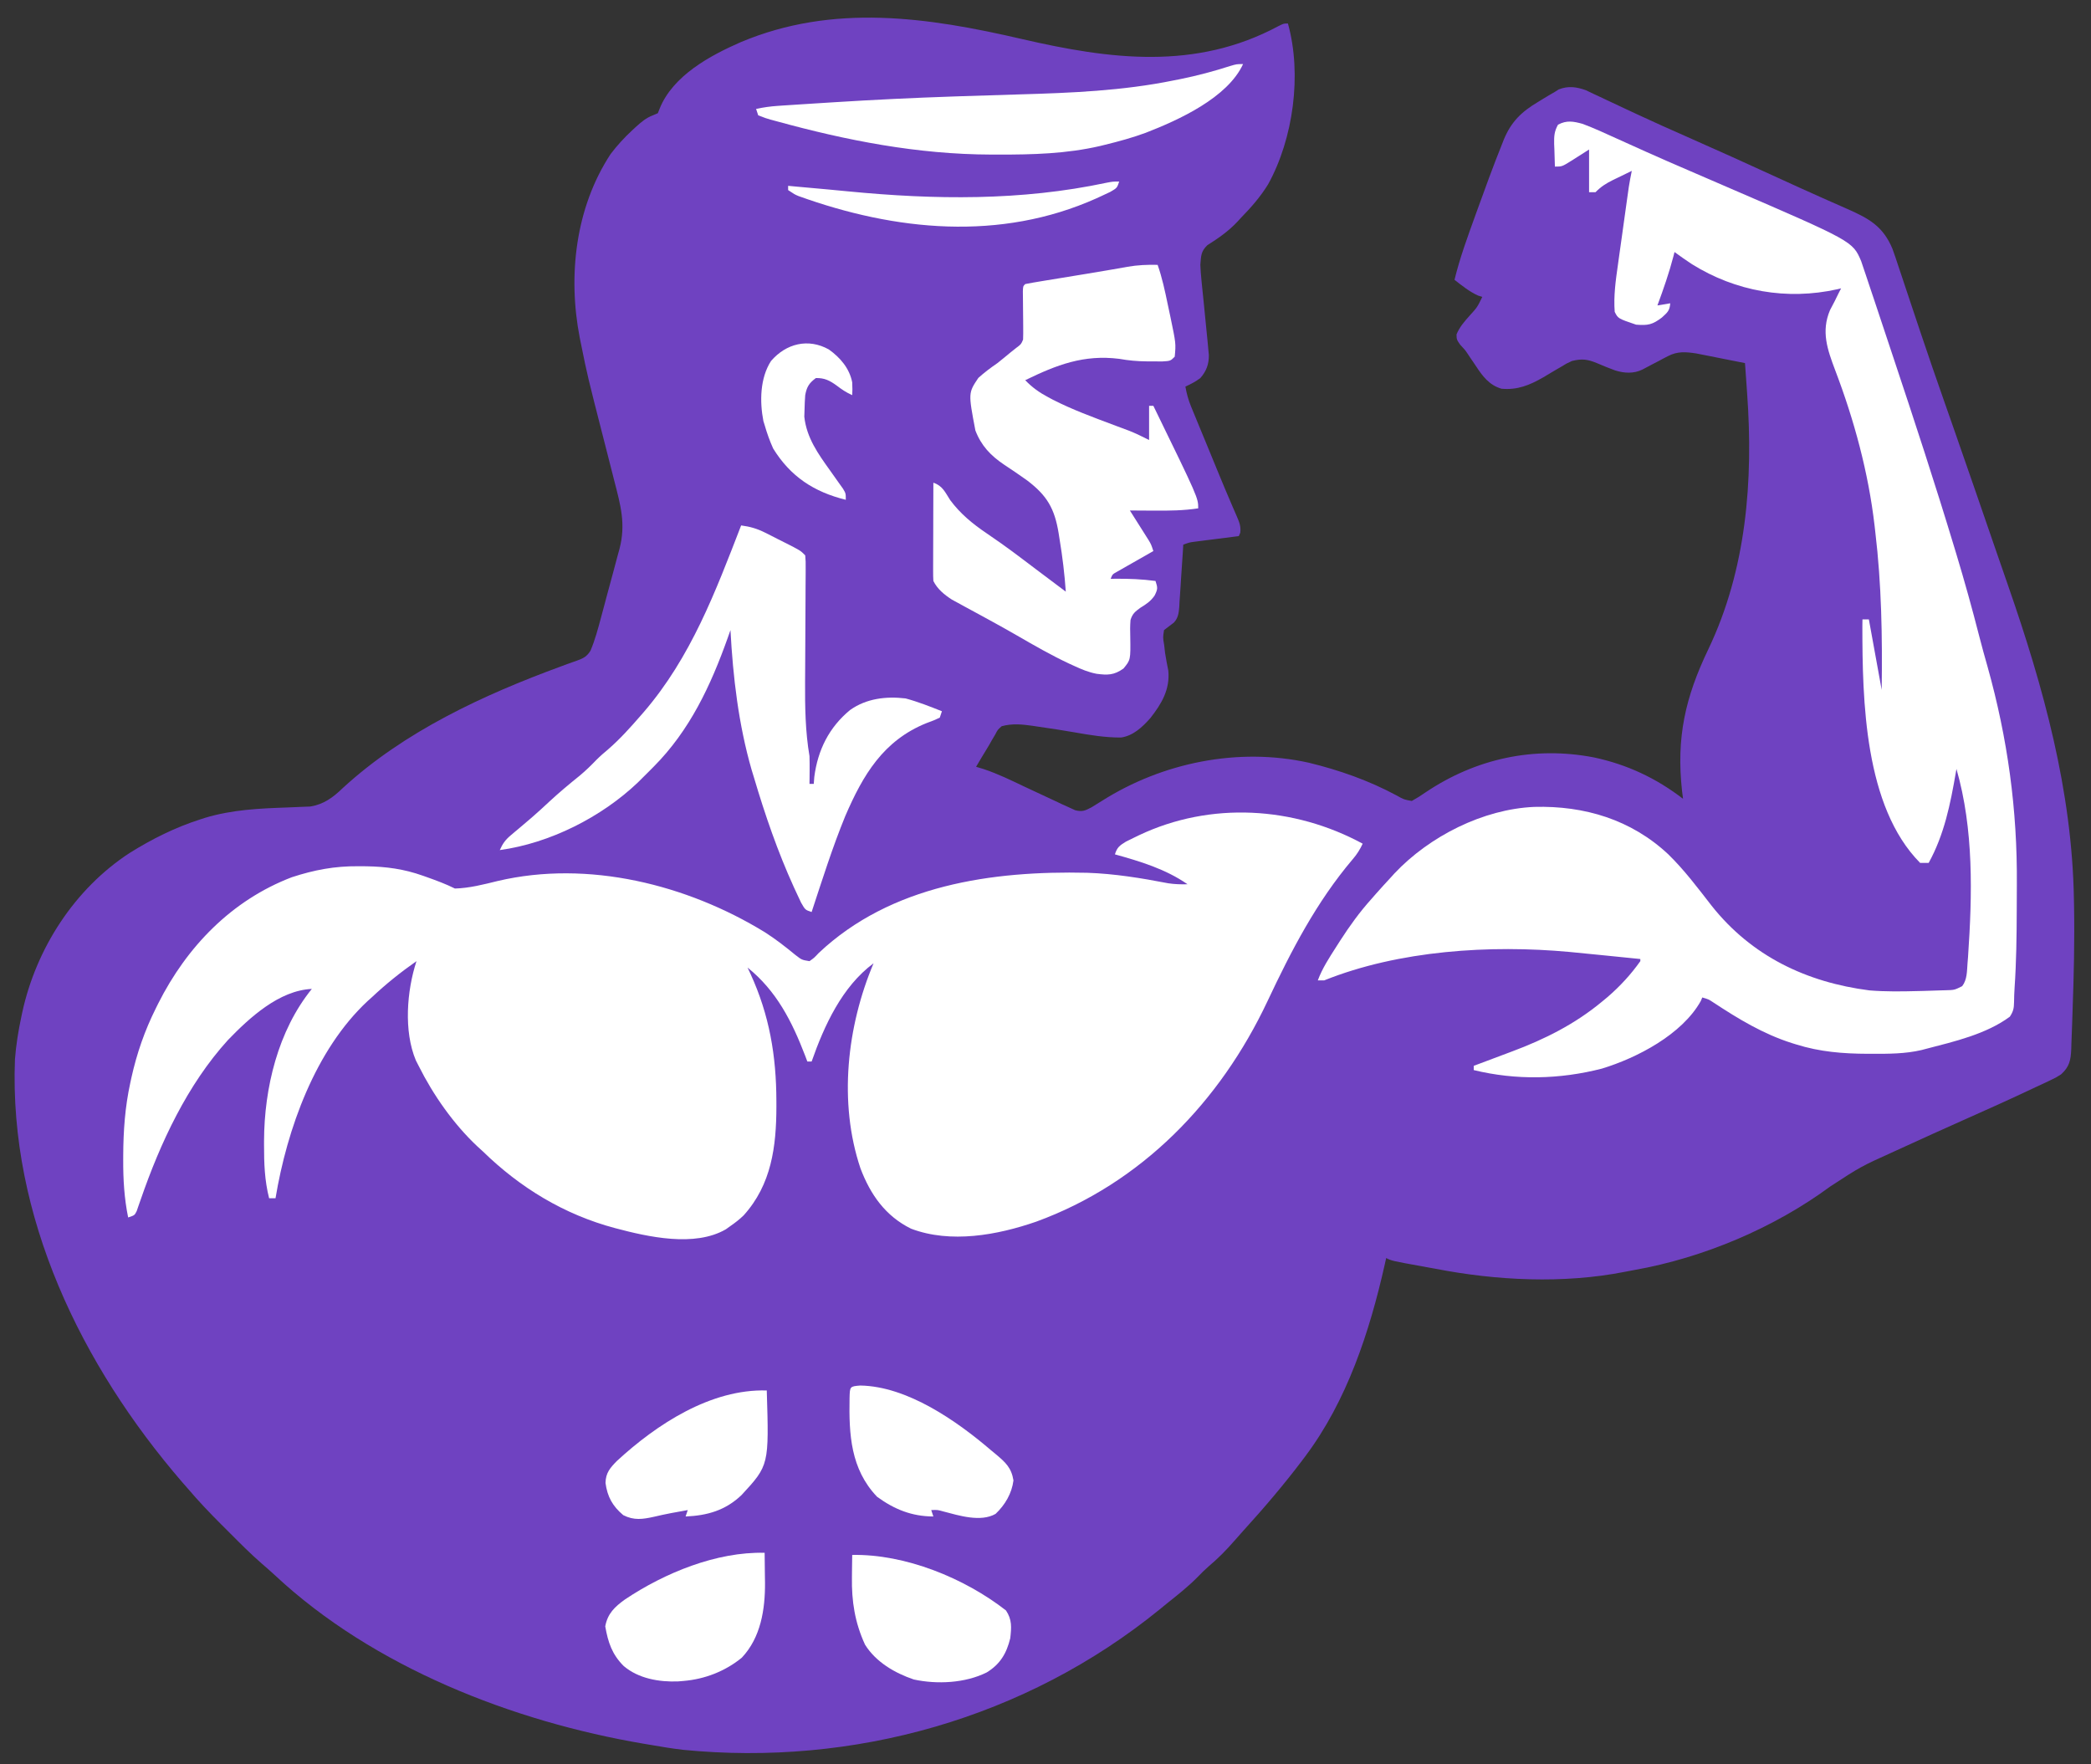
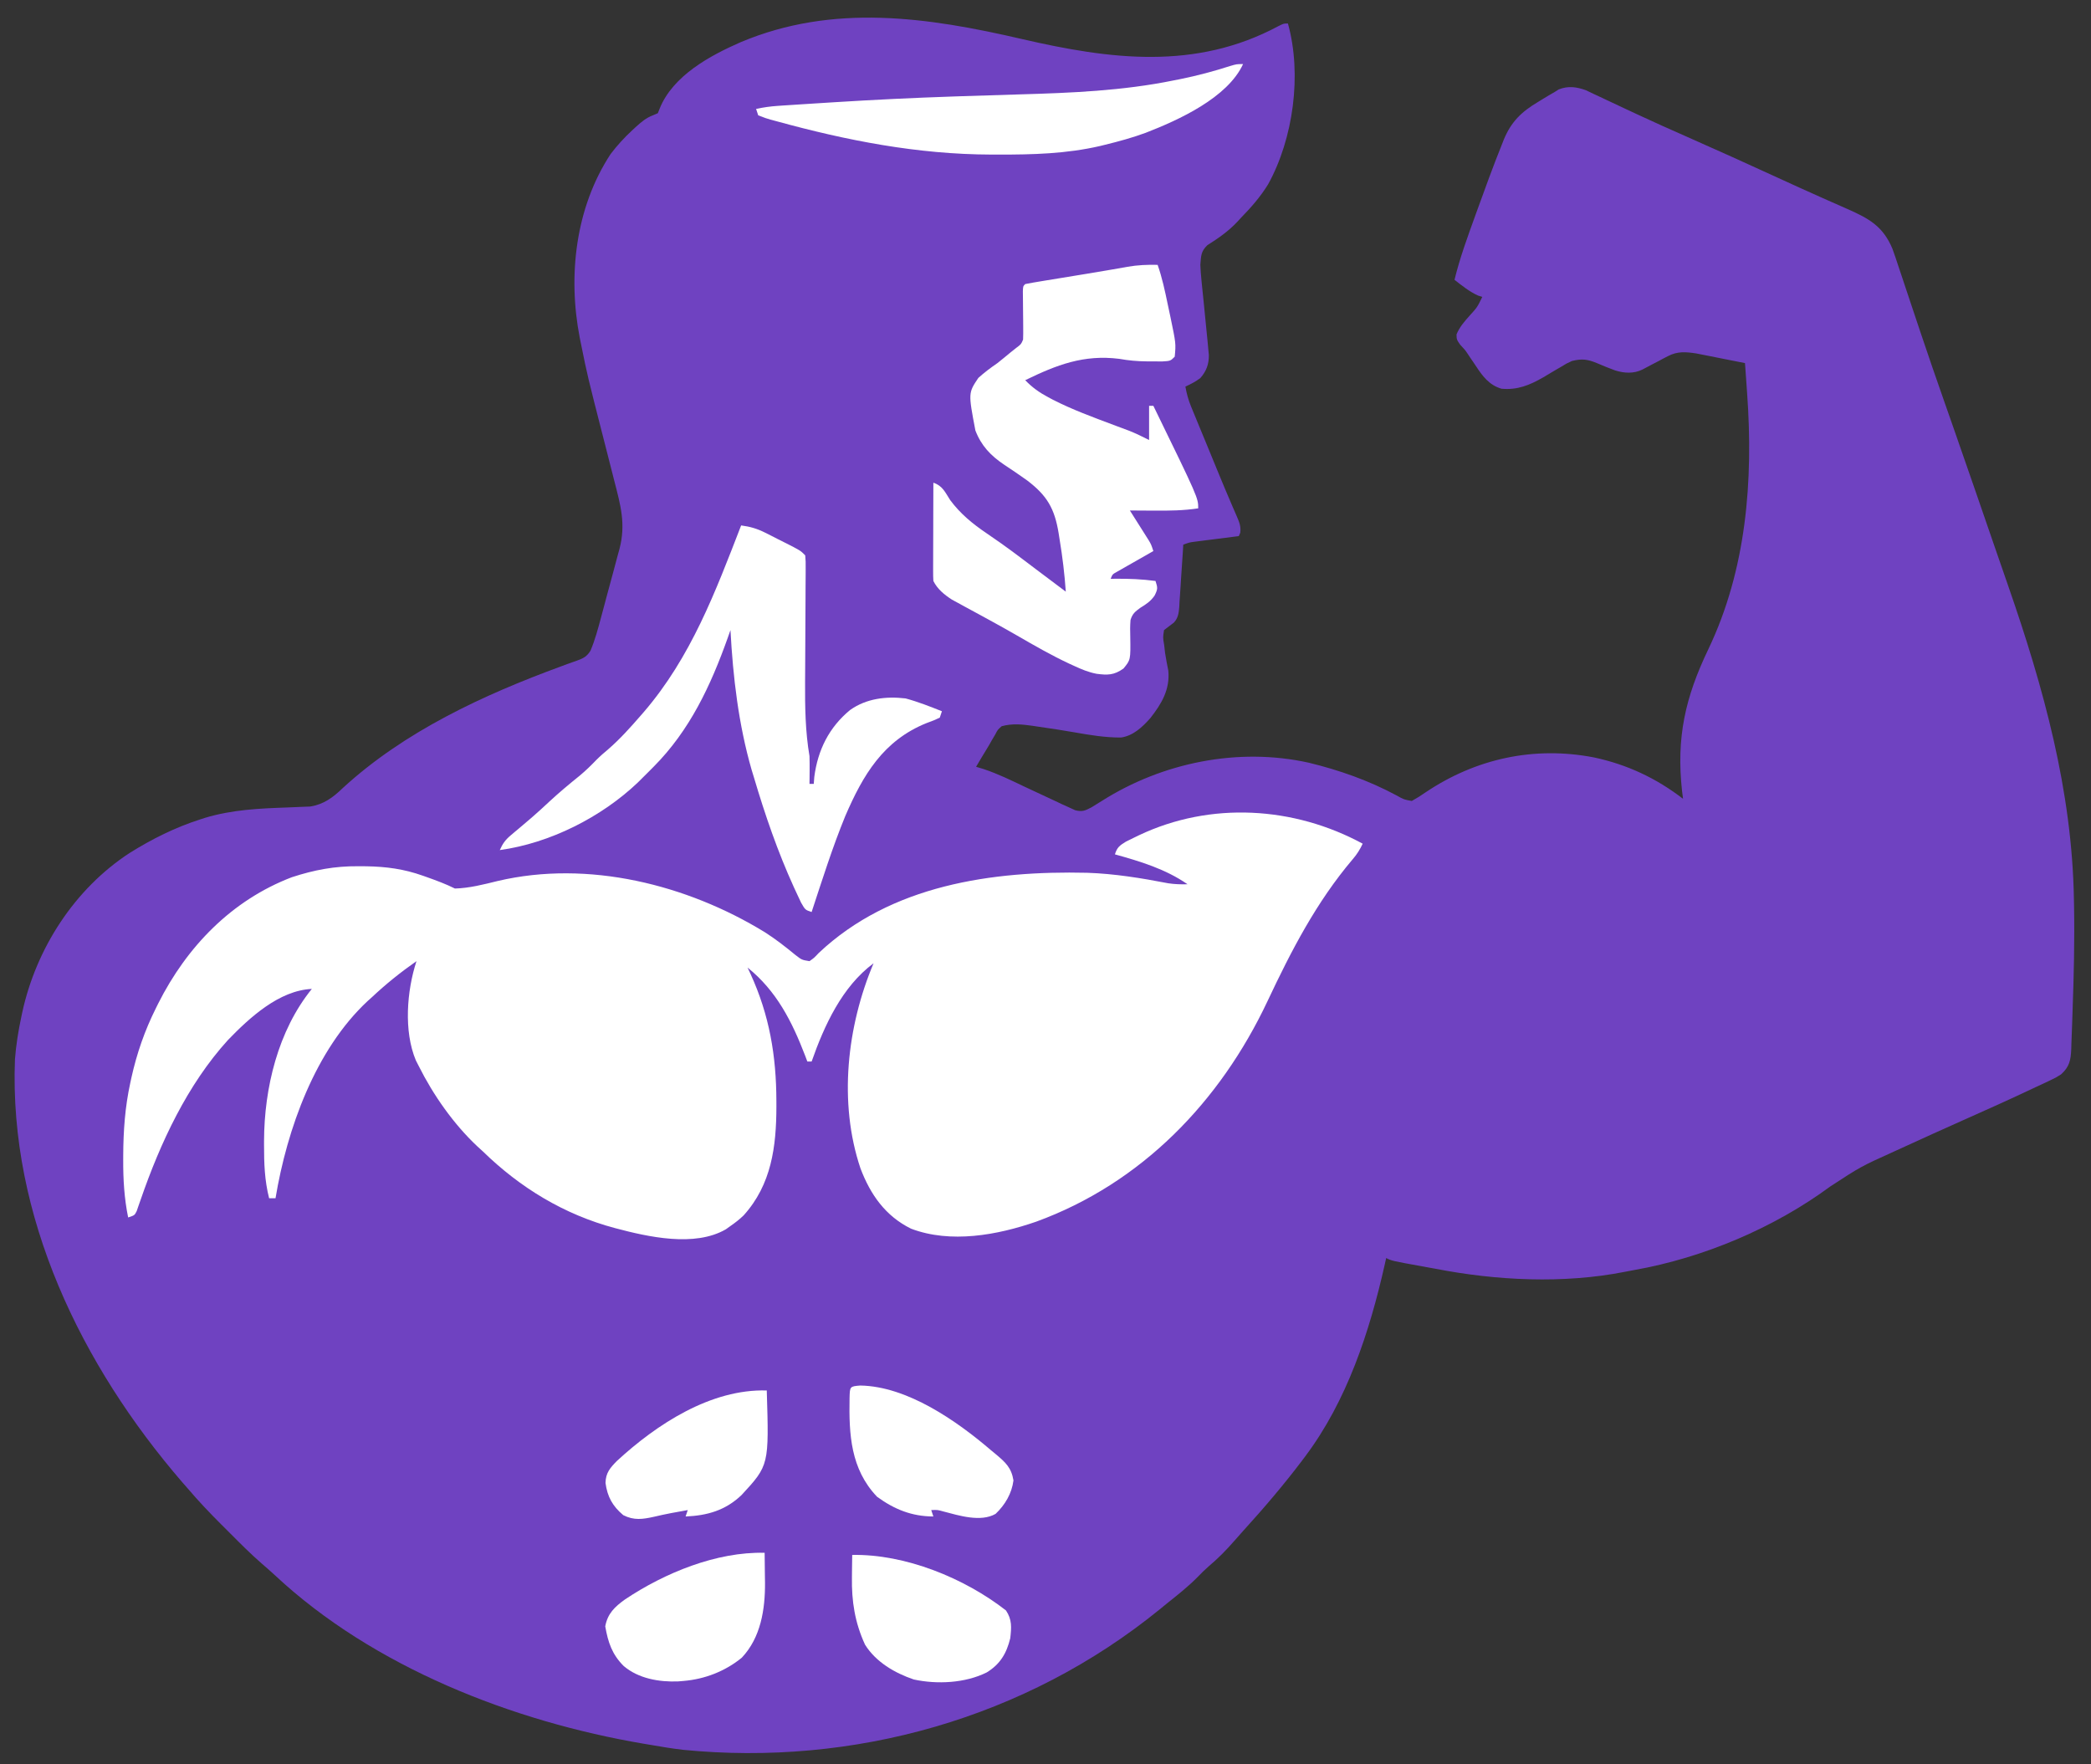
<svg xmlns="http://www.w3.org/2000/svg" version="1.1" width="979" height="826">
  <rect width="100%" height="100%" fill="#333333" stroke="none" />
  <path d="M0 0 C41.203 9.535 81.148 14.714 119.837 -5.974 C122.462 -7.294 122.462 -7.294 124.462 -7.294 C131.107 16.55 126.997 46.596 115.212 67.956 C111.605 73.844 107.266 78.772 102.462 83.706 C101.887 84.331 101.312 84.956 100.72 85.6 C96.534 90.036 91.871 93.261 86.72 96.518 C83.657 99.486 83.821 101.501 83.462 105.706 C83.562 108.119 83.74 110.529 83.985 112.932 C84.051 113.602 84.117 114.271 84.184 114.961 C84.394 117.085 84.615 119.208 84.837 121.331 C84.978 122.73 85.119 124.13 85.259 125.53 C85.327 126.217 85.396 126.905 85.467 127.613 C85.802 130.977 86.133 134.341 86.462 137.706 C86.587 138.947 86.711 140.187 86.84 141.466 C86.945 142.614 87.049 143.761 87.157 144.944 C87.253 145.95 87.348 146.956 87.447 147.992 C87.471 152.277 86.277 155.487 83.462 158.706 C81.18 160.417 79.077 161.499 76.462 162.706 C77.048 165.999 77.843 168.951 79.117 172.042 C79.454 172.868 79.792 173.694 80.14 174.544 C80.507 175.428 80.873 176.311 81.251 177.221 C81.632 178.15 82.014 179.08 82.407 180.037 C83.629 183.012 84.858 185.984 86.087 188.956 C86.891 190.909 87.694 192.862 88.497 194.815 C88.891 195.773 89.285 196.73 89.691 197.717 C90.478 199.63 91.265 201.543 92.05 203.457 C93.883 207.912 95.734 212.356 97.645 216.778 C97.978 217.559 98.311 218.339 98.655 219.143 C99.273 220.589 99.9 222.03 100.538 223.467 C101.704 226.209 102.532 228.166 102.14 231.164 C101.916 231.672 101.693 232.181 101.462 232.706 C100.781 232.791 100.1 232.877 99.398 232.965 C96.315 233.355 93.232 233.749 90.149 234.143 C89.078 234.278 88.006 234.412 86.901 234.551 C85.873 234.683 84.845 234.816 83.786 234.952 C82.838 235.072 81.89 235.193 80.914 235.317 C78.334 235.657 78.334 235.657 75.462 236.706 C75.373 238.257 75.373 238.257 75.282 239.839 C75.053 243.69 74.787 247.537 74.51 251.385 C74.395 253.047 74.291 254.711 74.196 256.375 C74.059 258.773 73.885 261.166 73.704 263.561 C73.669 264.301 73.635 265.041 73.599 265.803 C73.353 268.696 73.092 271.032 71.06 273.203 C69.547 274.396 68.005 275.552 66.462 276.706 C65.915 280.124 65.915 280.124 66.524 283.706 C66.66 284.902 66.795 286.098 66.935 287.331 C67.374 290.144 67.895 292.917 68.462 295.706 C69.305 304.473 65.326 311.215 60.04 317.917 C56.356 322.093 51.997 326.214 46.298 327.006 C38.882 327.042 31.79 325.86 24.517 324.577 C18.95 323.601 13.369 322.755 7.774 321.956 C6.854 321.816 5.934 321.676 4.986 321.532 C-0.048 320.825 -4.551 320.356 -9.538 321.706 C-11.426 323.359 -11.426 323.359 -12.601 325.643 C-13.079 326.445 -13.557 327.247 -14.05 328.073 C-14.541 328.942 -15.032 329.81 -15.538 330.706 C-16.661 332.561 -17.786 334.415 -18.913 336.268 C-19.79 337.746 -20.666 339.225 -21.538 340.706 C-19.738 341.251 -19.738 341.251 -17.901 341.807 C-11.27 344.019 -5.031 347.086 1.274 350.081 C5.992 352.313 10.722 354.52 15.462 356.706 C16.579 357.233 17.696 357.761 18.846 358.304 C19.899 358.78 20.952 359.255 22.036 359.745 C23.428 360.386 23.428 360.386 24.847 361.04 C28.146 361.88 29.493 361.269 32.462 359.706 C34.072 358.728 35.68 357.749 37.267 356.736 C65.647 338.717 101.188 331.482 134.235 338.799 C148.617 342.302 162.261 347.107 175.31 354.104 C178.745 356.043 178.745 356.043 182.462 356.706 C184.777 355.438 186.817 354.154 188.962 352.643 C212.533 336.809 239.824 330.923 267.774 336.331 C283.25 339.633 296.911 346.031 309.462 355.706 C309.224 353.849 309.224 353.849 308.981 351.956 C306.227 326.906 310.554 308.091 321.243 285.786 C339.125 248.429 342.415 206.772 339.462 165.893 C339.365 164.507 339.269 163.121 339.173 161.735 C338.94 158.391 338.703 155.048 338.462 151.706 C334.255 150.863 330.046 150.033 325.837 149.206 C324.647 148.967 323.457 148.729 322.231 148.483 C321.078 148.257 319.924 148.032 318.735 147.799 C317.149 147.485 317.149 147.485 315.53 147.165 C310.724 146.446 306.82 146.124 302.446 148.42 C301.753 148.777 301.059 149.133 300.345 149.5 C299.641 149.878 298.937 150.255 298.212 150.643 C297.493 151.016 296.773 151.389 296.032 151.774 C294.17 152.741 292.316 153.723 290.462 154.706 C286.379 156.747 281.837 156.471 277.571 155.096 C274.759 154.046 271.977 152.948 269.223 151.752 C264.748 149.883 262.137 149.575 257.462 150.706 C254.899 151.872 254.899 151.872 252.45 153.393 C251.065 154.194 251.065 154.194 249.651 155.01 C247.748 156.132 245.849 157.262 243.956 158.401 C237.583 162.058 231.924 164.384 224.462 163.706 C218.596 161.988 215.496 157.692 212.274 152.768 C211.449 151.55 210.622 150.332 209.794 149.116 C209.407 148.532 209.02 147.948 208.621 147.347 C207.346 145.473 207.346 145.473 205.099 143.077 C203.462 140.706 203.462 140.706 203.399 138.276 C204.819 134.842 207.01 132.312 209.462 129.581 C213.113 125.56 213.113 125.56 215.462 120.706 C214.802 120.499 214.142 120.293 213.462 120.081 C209.341 118.192 206.017 115.485 202.462 112.706 C204.934 102.517 208.526 92.737 212.087 82.893 C212.398 82.031 212.709 81.168 213.03 80.28 C216.736 70.02 220.465 59.769 224.524 49.643 C225.024 48.372 225.024 48.372 225.533 47.075 C228.974 38.717 233.865 34.005 241.524 29.456 C242.231 29.022 242.939 28.589 243.667 28.143 C245.587 26.975 247.508 25.818 249.462 24.706 C250.35 24.143 250.35 24.143 251.257 23.57 C255.693 21.831 259.484 22.36 263.898 23.92 C265.117 24.481 266.33 25.056 267.536 25.643 C268.205 25.954 268.873 26.266 269.562 26.587 C271.006 27.261 272.448 27.942 273.887 28.627 C276.993 30.107 280.112 31.558 283.231 33.011 C284.862 33.771 286.492 34.532 288.122 35.295 C295.78 38.875 303.498 42.312 311.233 45.723 C325.458 51.996 339.619 58.399 353.746 64.89 C360.777 68.119 367.818 71.323 374.892 74.459 C375.564 74.758 376.236 75.056 376.928 75.364 C380.084 76.765 383.242 78.16 386.405 79.546 C396.565 84.047 403.097 87.661 407.495 98.174 C408.502 100.958 409.442 103.755 410.36 106.569 C410.712 107.616 411.063 108.664 411.425 109.743 C412.179 111.992 412.928 114.244 413.672 116.496 C415.26 121.298 416.871 126.092 418.48 130.887 C419.3 133.331 420.119 135.775 420.937 138.219 C424.504 148.871 428.179 159.482 431.899 170.081 C433.118 173.558 434.335 177.036 435.552 180.514 C435.861 181.397 436.17 182.28 436.488 183.19 C442.711 200.981 448.849 218.802 454.985 236.623 C457.211 243.086 459.447 249.545 461.692 256 C478.23 303.575 491.628 351.979 492.462 402.706 C492.482 403.713 492.503 404.72 492.524 405.757 C492.814 422.246 492.429 438.722 491.824 455.2 C491.75 457.28 491.681 459.359 491.619 461.439 C491.528 464.375 491.413 467.309 491.29 470.245 C491.255 471.568 491.255 471.568 491.22 472.917 C490.972 478.053 490.428 481.07 486.462 484.706 C483.99 486.26 483.99 486.26 481.185 487.581 C480.13 488.084 479.075 488.587 477.988 489.105 C476.845 489.633 475.702 490.161 474.524 490.706 C473.31 491.277 472.095 491.85 470.881 492.423 C460.729 497.197 450.487 501.775 440.238 506.337 C431.196 510.362 422.183 514.452 413.184 518.574 C411.555 519.32 409.925 520.064 408.295 520.807 C392.735 527.842 392.735 527.842 378.462 537.143 C352.028 556.642 318.974 570.59 286.651 576.316 C285.18 576.578 283.711 576.856 282.246 577.15 C253.527 582.831 222.036 581.284 193.462 575.706 C191.384 575.329 189.306 574.955 187.228 574.584 C173.084 572.016 173.084 572.016 170.462 570.706 C170.133 572.198 170.133 572.198 169.798 573.721 C162.701 605.266 152.1 637.61 132.462 663.706 C131.807 664.579 131.807 664.579 131.139 665.471 C122.508 676.881 113.211 687.792 103.579 698.366 C102.172 699.921 100.781 701.491 99.407 703.077 C95.64 707.422 91.776 711.322 87.384 715.034 C85.537 716.64 83.847 718.319 82.149 720.081 C77.592 724.699 72.528 728.664 67.462 732.706 C66.445 733.54 65.428 734.374 64.38 735.233 C1.727 786.172 -78.844 808.858 -158.95 800.934 C-163.841 800.338 -168.686 799.558 -173.538 798.706 C-174.725 798.507 -175.913 798.308 -177.136 798.104 C-238.458 787.703 -303.728 762.264 -349.772 719.26 C-351.865 717.327 -353.98 715.467 -356.144 713.616 C-361.175 709.229 -365.876 704.518 -370.584 699.79 C-372.098 698.271 -373.618 696.756 -375.138 695.243 C-380.481 689.903 -385.65 684.47 -390.538 678.706 C-391.395 677.73 -392.253 676.754 -393.136 675.749 C-440.496 620.883 -474.358 551.188 -471.538 477.706 C-471.027 470.946 -469.957 464.33 -468.538 457.706 C-468.399 457.041 -468.26 456.377 -468.116 455.692 C-461.609 425.778 -443.628 397.817 -417.788 381.018 C-407.313 374.479 -396.562 369.104 -384.788 365.331 C-384.045 365.092 -383.301 364.853 -382.535 364.607 C-369.864 360.774 -357.063 360.202 -343.933 359.752 C-341.7 359.672 -339.469 359.569 -337.237 359.463 C-335.926 359.413 -334.615 359.363 -333.263 359.312 C-326.995 358.292 -322.634 355.098 -318.101 350.706 C-289.214 324.161 -252.306 307.062 -215.839 293.686 C-214.923 293.342 -214.007 292.999 -213.064 292.645 C-211.513 292.068 -209.954 291.511 -208.383 290.989 C-205.375 289.908 -203.777 289.088 -202.064 286.346 C-199.947 281.295 -198.559 276.128 -197.147 270.842 C-196.839 269.696 -196.53 268.549 -196.211 267.368 C-195.563 264.947 -194.917 262.526 -194.275 260.103 C-193.293 256.412 -192.287 252.728 -191.28 249.043 C-190.651 246.685 -190.024 244.326 -189.397 241.967 C-189.095 240.873 -188.793 239.779 -188.482 238.652 C-185.459 227.024 -187.998 218.18 -190.96 206.706 C-191.306 205.344 -191.651 203.981 -191.996 202.619 C-193.267 197.599 -194.551 192.582 -195.836 187.566 C-203.504 157.609 -203.504 157.609 -206.491 142.831 C-206.69 141.857 -206.888 140.884 -207.092 139.882 C-212.751 110.838 -209.141 78.956 -192.644 53.819 C-189.595 49.801 -186.242 46.132 -182.538 42.706 C-181.981 42.19 -181.424 41.674 -180.851 41.143 C-178.181 38.75 -176.109 36.921 -172.726 35.643 C-171.643 35.179 -171.643 35.179 -170.538 34.706 C-170.251 33.979 -169.963 33.252 -169.667 32.502 C-163.452 17.106 -146.116 7.734 -131.749 1.452 C-88.497 -16.749 -44.313 -10.275 0 0 Z " fill="#6f42c1" transform="translate(478.538,18.294)" />
  <path d="M0 0 C-1.273 2.737 -2.643 4.943 -4.617 7.223 C-21.676 27.315 -33.449 50.127 -44.625 73.875 C-66.747 120.751 -103.516 158.976 -152.878 176.98 C-171.045 183.267 -192.922 187.284 -211.445 180.258 C-223.443 174.351 -230.477 164.285 -235.125 152.035 C-245.5 121.178 -241.459 85.5 -229 56 C-243.75 66.923 -252.087 85.142 -258 102 C-258.66 102 -259.32 102 -260 102 C-260.528 100.602 -260.528 100.602 -261.066 99.176 C-267.189 83.238 -274.449 68.887 -288 58 C-287.541 58.981 -287.082 59.962 -286.609 60.973 C-277.755 80.286 -274.538 99.335 -274.5 120.5 C-274.498 121.337 -274.495 122.174 -274.493 123.037 C-274.515 141.768 -276.774 159.579 -289.836 174.031 C-291.789 175.913 -293.77 177.459 -296 179 C-296.708 179.507 -297.415 180.013 -298.145 180.535 C-312.78 189.023 -334.555 184.105 -350 180 C-373.86 173.654 -394.438 161.133 -412 144 C-413.239 142.871 -413.239 142.871 -414.504 141.719 C-425.617 131.302 -435.202 117.635 -442 104 C-442.431 103.157 -442.861 102.314 -443.305 101.445 C-449.037 87.808 -447.545 68.851 -443 55 C-450.473 60.214 -457.366 65.756 -464 72 C-464.592 72.527 -465.183 73.054 -465.793 73.598 C-490.421 96.471 -503.65 133.746 -509 166 C-509.99 166 -510.98 166 -512 166 C-514.112 157.715 -514.386 149.646 -514.375 141.125 C-514.374 140.443 -514.374 139.761 -514.373 139.058 C-514.284 114.482 -507.873 87.551 -492 68 C-507.335 68.697 -521.17 81.477 -531.281 91.938 C-550.313 112.889 -562.95 140.074 -572.096 166.547 C-572.436 167.509 -572.775 168.47 -573.125 169.461 C-573.416 170.315 -573.708 171.169 -574.008 172.048 C-575 174 -575 174 -578 175 C-579.839 165.957 -580.352 157.216 -580.312 148 C-580.311 147.322 -580.309 146.644 -580.307 145.945 C-580.255 134.423 -579.462 123.277 -577 112 C-576.828 111.202 -576.657 110.404 -576.48 109.582 C-573.931 98.119 -570.248 87.499 -565 77 C-564.465 75.919 -564.465 75.919 -563.918 74.817 C-550.508 48.187 -529.48 26.428 -501.312 15.688 C-490.84 12.273 -481.303 10.468 -470.25 10.562 C-469.021 10.569 -467.792 10.576 -466.525 10.583 C-457.088 10.749 -448.903 11.84 -440 15 C-439.07 15.329 -439.07 15.329 -438.122 15.664 C-433.672 17.257 -429.231 18.885 -425 21 C-418.172 20.813 -411.525 19.078 -404.926 17.461 C-362.615 7.532 -316.381 19.131 -280 41.395 C-274.936 44.607 -270.268 48.265 -265.637 52.066 C-262.602 54.422 -262.602 54.422 -259 55 C-256.817 53.464 -256.817 53.464 -254.688 51.188 C-220.873 19.304 -173.47 12.607 -129.015 13.625 C-116.201 14.049 -103.614 16.112 -91.044 18.541 C-87.981 19.003 -85.093 19.081 -82 19 C-92.278 11.879 -104.06 8.317 -116 5 C-114.961 1.692 -113.84 0.901 -110.832 -0.965 C-109.5 -1.638 -108.16 -2.295 -106.812 -2.938 C-105.742 -3.457 -105.742 -3.457 -104.649 -3.987 C-71.228 -19.802 -32.269 -17.486 0 0 Z " fill="#FFFFFF" transform="translate(638,395)" />
-   <path d="M0 0 C5.34 2.015 10.503 4.369 15.688 6.75 C17.203 7.434 18.719 8.117 20.235 8.798 C23.332 10.19 26.426 11.586 29.519 12.985 C36.065 15.938 42.656 18.783 49.25 21.625 C50.475 22.155 51.701 22.685 52.926 23.215 C57.914 25.373 62.904 27.527 67.894 29.681 C126.426 54.95 126.426 54.95 130.39 64.268 C130.831 65.542 131.26 66.82 131.68 68.102 C131.925 68.821 132.169 69.54 132.422 70.281 C133.25 72.726 134.063 75.175 134.875 77.625 C135.475 79.412 136.075 81.199 136.676 82.985 C138.407 88.144 140.12 93.309 141.831 98.475 C143.066 102.198 144.306 105.92 145.547 109.642 C155.358 139.076 165.032 168.546 174 198.25 C174.319 199.304 174.639 200.359 174.968 201.445 C178.82 214.2 182.386 227.003 185.683 239.913 C186.902 244.672 188.217 249.4 189.562 254.125 C198.973 287.72 203.559 321.174 203.281 356.11 C203.25 360.091 203.24 364.072 203.234 368.053 C203.197 380.245 203.049 392.399 202.216 404.566 C202.078 406.754 201.992 408.946 201.973 411.138 C201.931 414.093 201.633 415.523 200 418 C188.926 426.178 174.13 429.594 161 433 C160.216 433.206 159.432 433.412 158.624 433.625 C151.008 435.395 143.348 435.397 135.562 435.375 C134.855 435.374 134.148 435.374 133.419 435.373 C121.896 435.333 111.044 434.464 100 431 C99.306 430.786 98.611 430.571 97.896 430.351 C84.485 426.072 72.93 419.063 61.207 411.348 C58.959 409.862 58.959 409.862 56 409 C55.769 409.553 55.539 410.106 55.301 410.676 C46.518 426.37 25.413 437.324 9 442.312 C-10.706 447.386 -31.204 447.827 -51 443 C-51 442.34 -51 441.68 -51 441 C-50.019 440.636 -49.038 440.273 -48.027 439.898 C-44.415 438.556 -40.81 437.198 -37.206 435.833 C-35.82 435.31 -34.433 434.789 -33.044 434.272 C-17.763 428.569 -3.596 421.451 9 411 C9.883 410.269 10.766 409.538 11.676 408.785 C17.503 403.754 22.537 398.284 27 392 C27 391.67 27 391.34 27 391 C22.947 390.59 18.895 390.181 14.842 389.773 C13.469 389.635 12.096 389.496 10.723 389.357 C6.149 388.894 1.575 388.443 -3 388 C-4.05 387.896 -5.099 387.793 -6.181 387.686 C-43.324 384.262 -86.046 386.965 -121 401 C-121.99 401 -122.98 401 -124 401 C-121.882 395.31 -118.694 390.473 -115.438 385.375 C-114.806 384.385 -114.174 383.396 -113.523 382.376 C-109.078 375.496 -104.486 369.095 -99 363 C-98.252 362.145 -97.505 361.291 -96.734 360.41 C-94.522 357.908 -92.272 355.448 -90 353 C-89.389 352.323 -88.778 351.646 -88.148 350.949 C-71.748 333.537 -46.599 320.801 -22.625 319.781 C0.817 319.152 22.708 325.718 40.065 341.961 C47.612 349.323 53.935 357.774 60.395 366.078 C79.068 389.631 104.772 401.914 134.258 405.691 C141.84 406.317 149.401 406.2 157 406 C158.314 405.971 158.314 405.971 159.655 405.941 C162.271 405.877 164.885 405.787 167.5 405.688 C168.307 405.665 169.114 405.643 169.946 405.62 C174.09 405.514 174.09 405.514 177.691 403.706 C180.048 400.634 179.899 396.744 180.188 393 C180.266 392.028 180.344 391.056 180.425 390.055 C182.423 360.866 183.162 330.323 175 302 C174.905 302.558 174.81 303.115 174.712 303.69 C172.154 318.471 169.315 332.724 162 346 C160.68 346 159.36 346 158 346 C131.858 319.588 130.984 269.903 130.953 235.113 C130.969 234.086 130.984 233.059 131 232 C131.99 232 132.98 232 134 232 C135.98 242.89 137.96 253.78 140 265 C140.336 240.118 139.956 215.724 137 191 C136.893 190.055 136.786 189.111 136.676 188.138 C133.793 163.247 127.124 138.698 118.227 115.324 C114.586 105.67 111.557 97.172 115.812 87.188 C116.523 85.782 117.251 84.385 118 83 C118.578 81.824 119.155 80.649 119.75 79.438 C120.369 78.231 120.369 78.231 121 77 C120.414 77.141 119.829 77.281 119.226 77.427 C95.623 82.675 71.635 78.452 51.188 65.699 C48.411 63.856 45.682 61.978 43 60 C42.841 60.632 42.683 61.263 42.52 61.914 C40.464 69.796 37.82 77.365 35 85 C37.97 84.505 37.97 84.505 41 84 C40.742 87.488 39.735 88.242 37.062 90.688 C32.644 94.024 30.574 94.442 25 94 C16.567 91.135 16.567 91.135 15 88 C14.435 80.614 15.452 73.339 16.496 66.043 C16.649 64.937 16.802 63.831 16.96 62.691 C17.446 59.189 17.942 55.688 18.438 52.188 C18.767 49.818 19.096 47.449 19.424 45.08 C19.739 42.818 20.055 40.555 20.371 38.293 C20.519 37.235 20.667 36.176 20.819 35.086 C20.96 34.097 21.1 33.109 21.244 32.091 C21.427 30.793 21.427 30.793 21.614 29.47 C22.006 26.963 22.484 24.485 23 22 C20.725 23.097 18.455 24.202 16.188 25.312 C15.545 25.621 14.902 25.93 14.24 26.248 C10.978 27.854 8.523 29.414 6 32 C5.01 32 4.02 32 3 32 C3 25.4 3 18.8 3 12 C-1.148 14.625 -1.148 14.625 -5.286 17.266 C-9.667 20 -9.667 20 -13 20 C-13.108 17.249 -13.187 14.502 -13.25 11.75 C-13.284 10.973 -13.317 10.195 -13.352 9.395 C-13.413 5.797 -13.321 3.577 -11.547 0.391 C-7.5 -1.819 -4.264 -1.173 0 0 Z " fill="#FFFFFF" transform="translate(741,58)" />
  <path d="M0 0 C2.116 6.038 3.418 12.147 4.714 18.403 C5.123 20.364 5.544 22.323 5.965 24.281 C8.584 36.847 8.584 36.847 8 43 C6 45 6 45 2.078 45.23 C0.469 45.226 -1.141 45.212 -2.75 45.188 C-3.549 45.187 -4.348 45.186 -5.172 45.186 C-9.57 45.153 -13.662 44.774 -18 44 C-34.585 41.931 -47.208 46.799 -62 54 C-58.704 57.419 -55.364 59.781 -51.188 62 C-50.483 62.376 -49.778 62.752 -49.052 63.139 C-39.918 67.808 -30.281 71.325 -20.69 74.926 C-20.031 75.174 -19.371 75.422 -18.692 75.678 C-16.882 76.356 -15.07 77.029 -13.257 77.701 C-10.097 78.961 -7.043 80.478 -4 82 C-4 76.72 -4 71.44 -4 66 C-3.34 66 -2.68 66 -2 66 C19 109.074 19 109.074 19 114 C12.14 115.057 5.432 115.116 -1.5 115.062 C-2.609 115.058 -3.717 115.053 -4.859 115.049 C-7.573 115.037 -10.286 115.021 -13 115 C-12.702 115.469 -12.405 115.938 -12.098 116.421 C-10.749 118.55 -9.406 120.681 -8.062 122.812 C-7.594 123.55 -7.125 124.288 -6.643 125.049 C-5.971 126.117 -5.971 126.117 -5.285 127.207 C-4.665 128.189 -4.665 128.189 -4.031 129.191 C-3 131 -3 131 -2 134 C-2.855 134.484 -2.855 134.484 -3.728 134.978 C-6.301 136.438 -8.869 137.906 -11.438 139.375 C-12.335 139.883 -13.233 140.391 -14.158 140.914 C-15.012 141.404 -15.866 141.894 -16.746 142.398 C-17.537 142.849 -18.328 143.299 -19.142 143.763 C-21.144 144.874 -21.144 144.874 -22 147 C-21.238 146.988 -20.476 146.977 -19.691 146.965 C-13.362 146.91 -7.274 147.163 -1 148 C0.032 151.184 0.148 151.703 -1.438 154.875 C-3.317 157.543 -5.342 158.88 -8.109 160.566 C-10.563 162.371 -11.798 163.34 -12.696 166.277 C-12.904 168.901 -12.911 171.433 -12.812 174.062 C-12.646 184.948 -12.646 184.948 -16 189 C-20.425 192.161 -23.485 192.127 -28.614 191.459 C-32.374 190.735 -35.665 189.361 -39.125 187.75 C-39.89 187.401 -40.655 187.053 -41.444 186.694 C-49.796 182.787 -57.761 178.201 -65.738 173.59 C-70.224 170.999 -74.744 168.481 -79.293 166.004 C-80.526 165.33 -81.758 164.656 -82.99 163.983 C-85.366 162.685 -87.745 161.397 -90.129 160.113 C-91.755 159.222 -91.755 159.222 -93.414 158.312 C-94.373 157.793 -95.331 157.274 -96.319 156.738 C-99.873 154.434 -103.081 151.837 -105 148 C-105.09 146.519 -105.118 145.034 -105.114 143.55 C-105.113 142.629 -105.113 141.709 -105.113 140.76 C-105.108 139.764 -105.103 138.768 -105.098 137.742 C-105.096 136.724 -105.095 135.706 -105.093 134.657 C-105.088 131.396 -105.075 128.136 -105.062 124.875 C-105.057 122.668 -105.053 120.461 -105.049 118.254 C-105.038 112.836 -105.021 107.418 -105 102 C-100.672 103.443 -99.521 106.432 -97.109 110.164 C-92.352 116.56 -86.623 121.246 -80.062 125.688 C-78.559 126.727 -77.056 127.769 -75.555 128.812 C-74.419 129.601 -74.419 129.601 -73.261 130.406 C-69.683 132.929 -66.182 135.55 -62.688 138.188 C-62.033 138.681 -61.379 139.175 -60.705 139.683 C-59.425 140.651 -58.144 141.62 -56.865 142.589 C-53.917 144.819 -50.958 147.034 -48 149.25 C-46.333 150.5 -44.667 151.75 -43 153 C-43.571 144.817 -44.526 136.778 -45.875 128.688 C-46.117 127.14 -46.117 127.14 -46.363 125.561 C-48.25 114.147 -51.696 108.085 -61 101 C-64.601 98.441 -68.234 95.926 -71.934 93.513 C-78.18 89.306 -82.598 84.653 -85.324 77.551 C-88.67 59.97 -88.67 59.97 -83.93 52.922 C-81.086 50.345 -78.161 48.173 -75 46 C-72.926 44.37 -70.906 42.685 -68.875 41 C-67.965 40.278 -67.055 39.556 -66.117 38.812 C-63.925 37.173 -63.925 37.173 -63 35 C-62.927 33.125 -62.916 31.247 -62.938 29.371 C-62.949 27.696 -62.949 27.696 -62.961 25.986 C-62.974 24.815 -62.987 23.644 -63 22.438 C-63.025 20.124 -63.046 17.81 -63.062 15.496 C-63.074 14.467 -63.086 13.437 -63.098 12.377 C-63 10 -63 10 -62 9 C-59.555 8.519 -57.12 8.091 -54.66 7.695 C-53.905 7.571 -53.15 7.446 -52.372 7.318 C-49.936 6.916 -47.499 6.521 -45.062 6.125 C-42.697 5.737 -40.332 5.348 -37.967 4.959 C-36.382 4.699 -34.796 4.44 -33.21 4.183 C-29.16 3.526 -25.115 2.849 -21.074 2.136 C-20.274 1.996 -19.474 1.857 -18.65 1.714 C-17.143 1.45 -15.638 1.182 -14.134 0.908 C-9.358 0.08 -4.848 -0.114 0 0 Z " fill="#FFFFFF" transform="translate(542,124)" />
  <path d="M0 0 C4.222 0.551 7.532 1.518 11.328 3.434 C12.292 3.918 13.257 4.402 14.25 4.9 C15.24 5.408 16.23 5.915 17.25 6.438 C18.255 6.941 19.261 7.444 20.297 7.963 C27.719 11.719 27.719 11.719 30 14 C30.234 16.866 30.234 16.866 30.211 20.583 C30.21 21.259 30.209 21.936 30.207 22.634 C30.201 24.883 30.18 27.133 30.16 29.383 C30.154 30.956 30.149 32.529 30.144 34.102 C30.131 38.262 30.107 42.421 30.079 46.581 C30.036 53.188 30.006 59.795 29.983 66.403 C29.973 68.689 29.956 70.975 29.938 73.261 C29.871 84.889 30.038 96.513 32 108 C32.065 110.291 32.086 112.583 32.062 114.875 C32.053 116.027 32.044 117.18 32.035 118.367 C32.018 119.67 32.018 119.67 32 121 C32.66 121 33.32 121 34 121 C34.083 119.927 34.165 118.855 34.25 117.75 C35.877 105.157 41.174 94.526 50.984 86.438 C58.602 81.005 67.885 79.91 77 81 C82.814 82.557 88.414 84.776 94 87 C93.67 87.99 93.34 88.98 93 90 C90.297 91.254 90.297 91.254 86.75 92.562 C66.575 100.718 57.065 116.779 48.738 136.105 C42.729 150.767 37.958 165.958 33 181 C30 180 30 180 28.055 176.59 C27.314 175.046 26.589 173.494 25.875 171.938 C25.485 171.098 25.094 170.258 24.692 169.393 C17.13 152.788 11.174 135.482 6 118 C5.644 116.837 5.288 115.675 4.922 114.477 C-1.225 93.157 -3.814 71.092 -5 49 C-5.412 50.174 -5.825 51.349 -6.25 52.559 C-14.219 74.929 -24.013 95.948 -41 113 C-42.214 114.222 -42.214 114.222 -43.453 115.469 C-44.294 116.304 -45.134 117.139 -46 118 C-46.77 118.767 -47.539 119.534 -48.332 120.324 C-65.406 136.591 -89.52 148.769 -113 152 C-111.697 149.065 -110.403 147.211 -107.945 145.152 C-107.032 144.376 -107.032 144.376 -106.101 143.585 C-105.449 143.041 -104.797 142.498 -104.125 141.938 C-102.757 140.776 -101.389 139.613 -100.023 138.449 C-99.002 137.58 -99.002 137.58 -97.96 136.693 C-95.162 134.276 -92.453 131.771 -89.75 129.25 C-85.137 124.978 -80.356 120.996 -75.461 117.055 C-72.684 114.736 -70.168 112.263 -67.66 109.66 C-65.933 107.933 -64.121 106.381 -62.25 104.812 C-56.691 99.991 -51.817 94.546 -47 89 C-46.52 88.448 -46.04 87.897 -45.546 87.329 C-23.47 61.628 -12.064 31.141 0 0 Z " fill="#FFFFFF" transform="translate(347,246)" />
  <path d="M0 0 C-7.241 15.779 -30.174 26.198 -45.625 32.188 C-51.805 34.464 -58.106 36.186 -64.5 37.75 C-65.305 37.949 -66.11 38.148 -66.94 38.352 C-82.755 42.005 -98.47 42.408 -114.625 42.375 C-116.251 42.373 -116.251 42.373 -117.909 42.371 C-152.436 42.267 -185.473 35.825 -218.688 26.688 C-219.542 26.458 -220.397 26.228 -221.278 25.991 C-223.574 25.324 -223.574 25.324 -227 24 C-227.33 23.01 -227.66 22.02 -228 21 C-224.593 20.259 -221.292 19.801 -217.814 19.567 C-216.785 19.496 -215.755 19.426 -214.694 19.353 C-213.005 19.244 -213.005 19.244 -211.281 19.133 C-210.076 19.054 -208.871 18.974 -207.63 18.893 C-204.29 18.677 -200.95 18.465 -197.609 18.257 C-195.494 18.125 -193.378 17.991 -191.262 17.857 C-172.759 16.696 -154.256 15.803 -135.727 15.176 C-134.788 15.144 -133.849 15.112 -132.882 15.079 C-123.579 14.765 -114.275 14.468 -104.97 14.204 C-80.608 13.506 -56.333 12.527 -32.375 7.625 C-31.317 7.417 -30.259 7.208 -29.17 6.993 C-21.336 5.4 -13.706 3.362 -6.098 0.918 C-3 0 -3 0 0 0 Z " fill="#FFFFFF" transform="translate(582,30)" />
  <path d="M0 0 C0.059 3.625 0.094 7.25 0.125 10.875 C0.142 11.888 0.159 12.901 0.176 13.945 C0.256 26.454 -1.775 39.676 -10.695 49.113 C-18.453 55.464 -28.047 59.184 -38 60 C-38.819 60.07 -39.637 60.139 -40.48 60.211 C-49.366 60.578 -59.105 58.886 -66 53 C-71.446 47.554 -73.309 41.94 -74.625 34.438 C-73.539 28.467 -70.191 25.284 -65.322 21.799 C-46.812 9.435 -22.588 -0.551 0 0 Z " fill="#FFFFFF" transform="translate(358,727)" />
  <path d="M0 0 C24.827 -0.46 52.537 10.813 72 26 C74.877 30.315 74.566 33.937 74 39 C72.262 46.107 69.286 51.141 63 55 C52.934 60.033 39.759 60.674 28.832 58.316 C19.9 55.28 11.099 50.155 6 42 C1.26 31.69 -0.319 21.692 -0.125 10.438 C-0.116 9.429 -0.107 8.42 -0.098 7.381 C-0.074 4.92 -0.042 2.46 0 0 Z " fill="#FFFFFF" transform="translate(399,728)" />
  <path d="M0 0 C22.034 0.347 45.207 16.57 61.25 30.312 C62.012 30.942 62.774 31.571 63.559 32.219 C68.026 35.977 70.798 38.485 71.75 44.438 C70.963 50.539 67.85 55.837 63.387 60.086 C56.405 64.094 46.218 60.868 38.965 58.969 C36.23 58.195 36.23 58.195 33.25 58.312 C33.58 59.303 33.91 60.292 34.25 61.312 C24.175 61.273 15.995 57.999 7.875 52.062 C-4.498 39.1 -5.305 22.876 -4.988 5.914 C-4.859 0.405 -4.859 0.405 0 0 Z " fill="#FFFFFF" transform="translate(402.75,648.688)" />
  <path d="M0 0 C1.064 35.006 1.064 35.006 -11.812 48.965 C-19.334 56.138 -27.787 58.565 -38 59 C-37.67 58.01 -37.34 57.02 -37 56 C-42.281 56.928 -47.537 57.865 -52.75 59.125 C-58.064 60.3 -62.18 60.928 -67.188 58.375 C-72.213 54.131 -74.621 49.793 -75.5 43.312 C-75.406 38.631 -73.425 36.33 -70.234 33.062 C-51.544 15.81 -26.188 -0.777 0 0 Z " fill="#FFFFFF" transform="translate(359,651)" />
-   <path d="M0 0 C5.36 3.83 9.673 8.834 10.957 15.398 C11.082 18.773 11.082 18.773 10.957 21.398 C8.197 20.184 5.959 18.66 3.582 16.836 C0.407 14.551 -2.016 13.309 -6.043 13.398 C-9.237 15.729 -10.349 17.593 -11.043 21.398 C-11.212 23.603 -11.309 25.813 -11.355 28.023 C-11.393 29.171 -11.43 30.318 -11.469 31.5 C-10.386 41.417 -4.975 48.903 0.707 56.836 C2.083 58.768 3.453 60.704 4.816 62.645 C5.419 63.487 6.022 64.329 6.644 65.197 C7.957 67.398 7.957 67.398 7.957 70.398 C-6.96 66.71 -17.932 59.533 -26.043 46.398 C-27.669 42.803 -28.955 39.19 -30.043 35.398 C-30.329 34.488 -30.329 34.488 -30.621 33.559 C-32.409 24.403 -32.215 13.377 -27.043 5.398 C-19.954 -2.806 -9.628 -5.355 0 0 Z " fill="#FFFFFF" transform="translate(388.043,163.602)" />
-   <path d="M0 0 C-1 3 -1 3 -4.148 4.832 C-5.55 5.507 -6.96 6.166 -8.375 6.812 C-9.511 7.336 -9.511 7.336 -10.67 7.87 C-55.734 28.045 -104.833 23.154 -150.141 6.79 C-152 6 -152 6 -155 4 C-155 3.34 -155 2.68 -155 2 C-153.841 2.11 -152.682 2.219 -151.488 2.332 C-146.568 2.793 -141.645 3.227 -136.723 3.662 C-133.461 3.958 -130.202 4.273 -126.943 4.593 C-86.504 8.53 -45.935 9.076 -6.021 0.579 C-3 0 -3 0 0 0 Z " fill="#FFFFFF" transform="translate(524,85)" />
</svg>